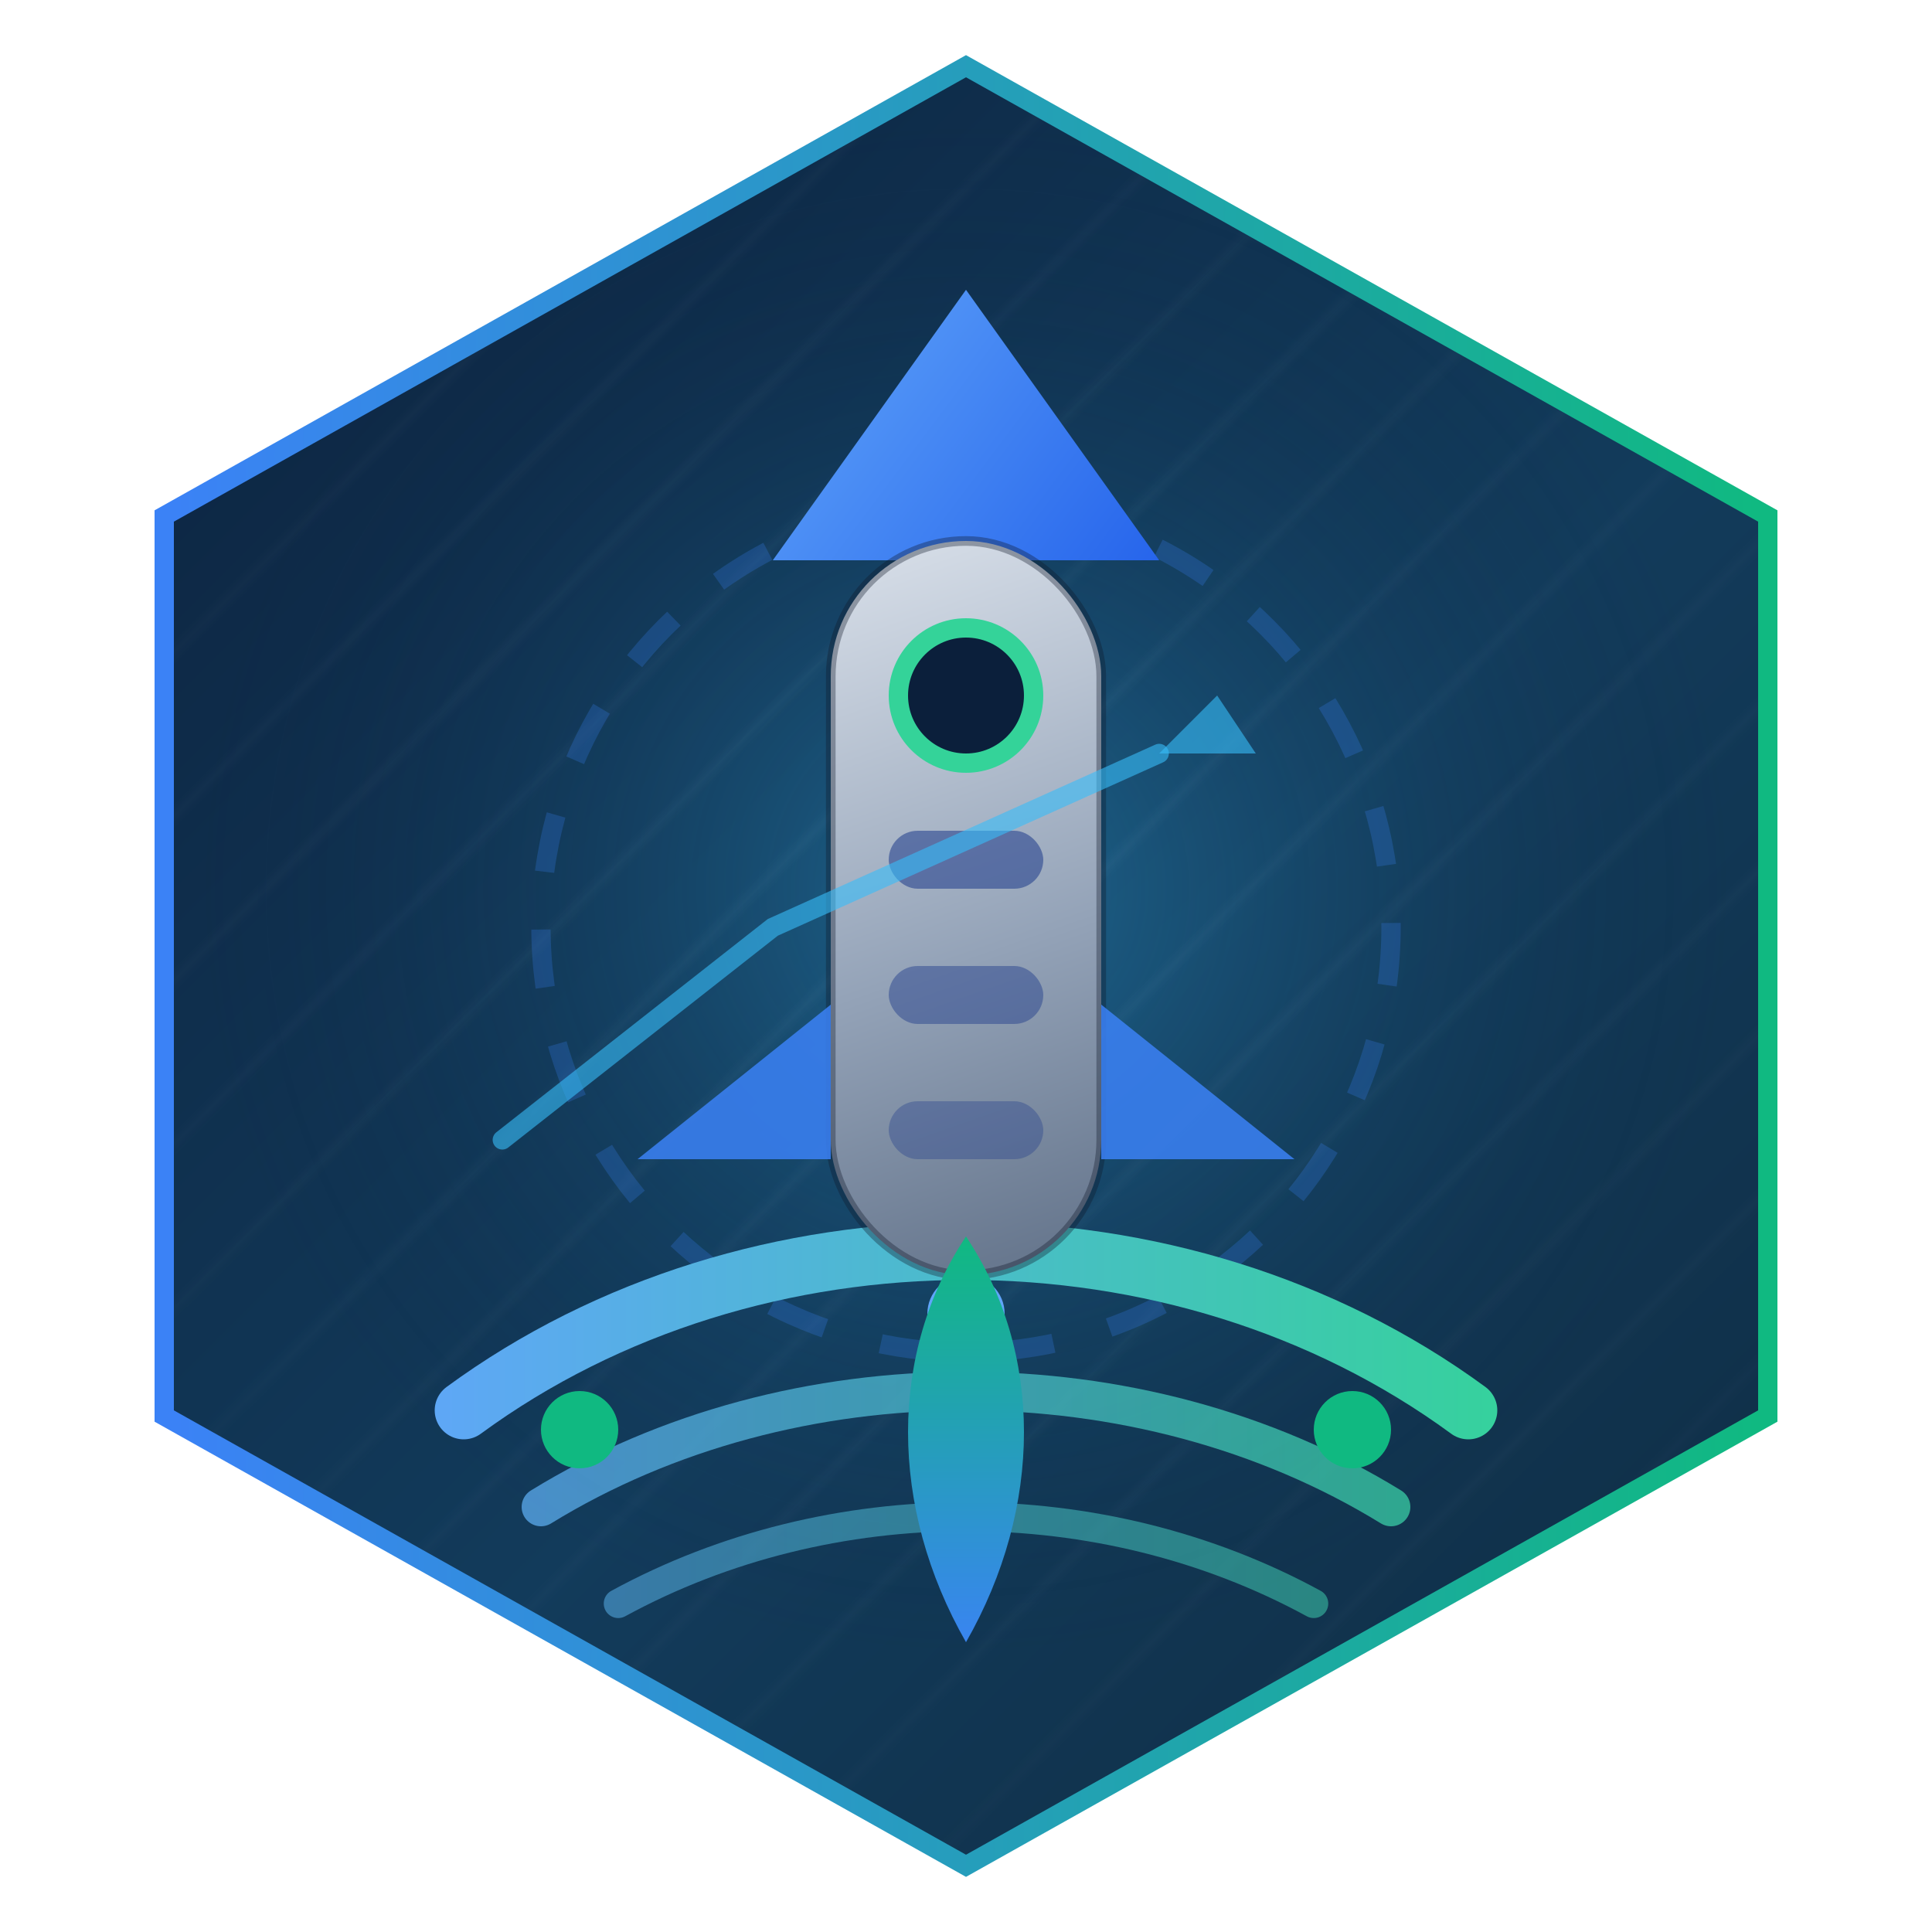
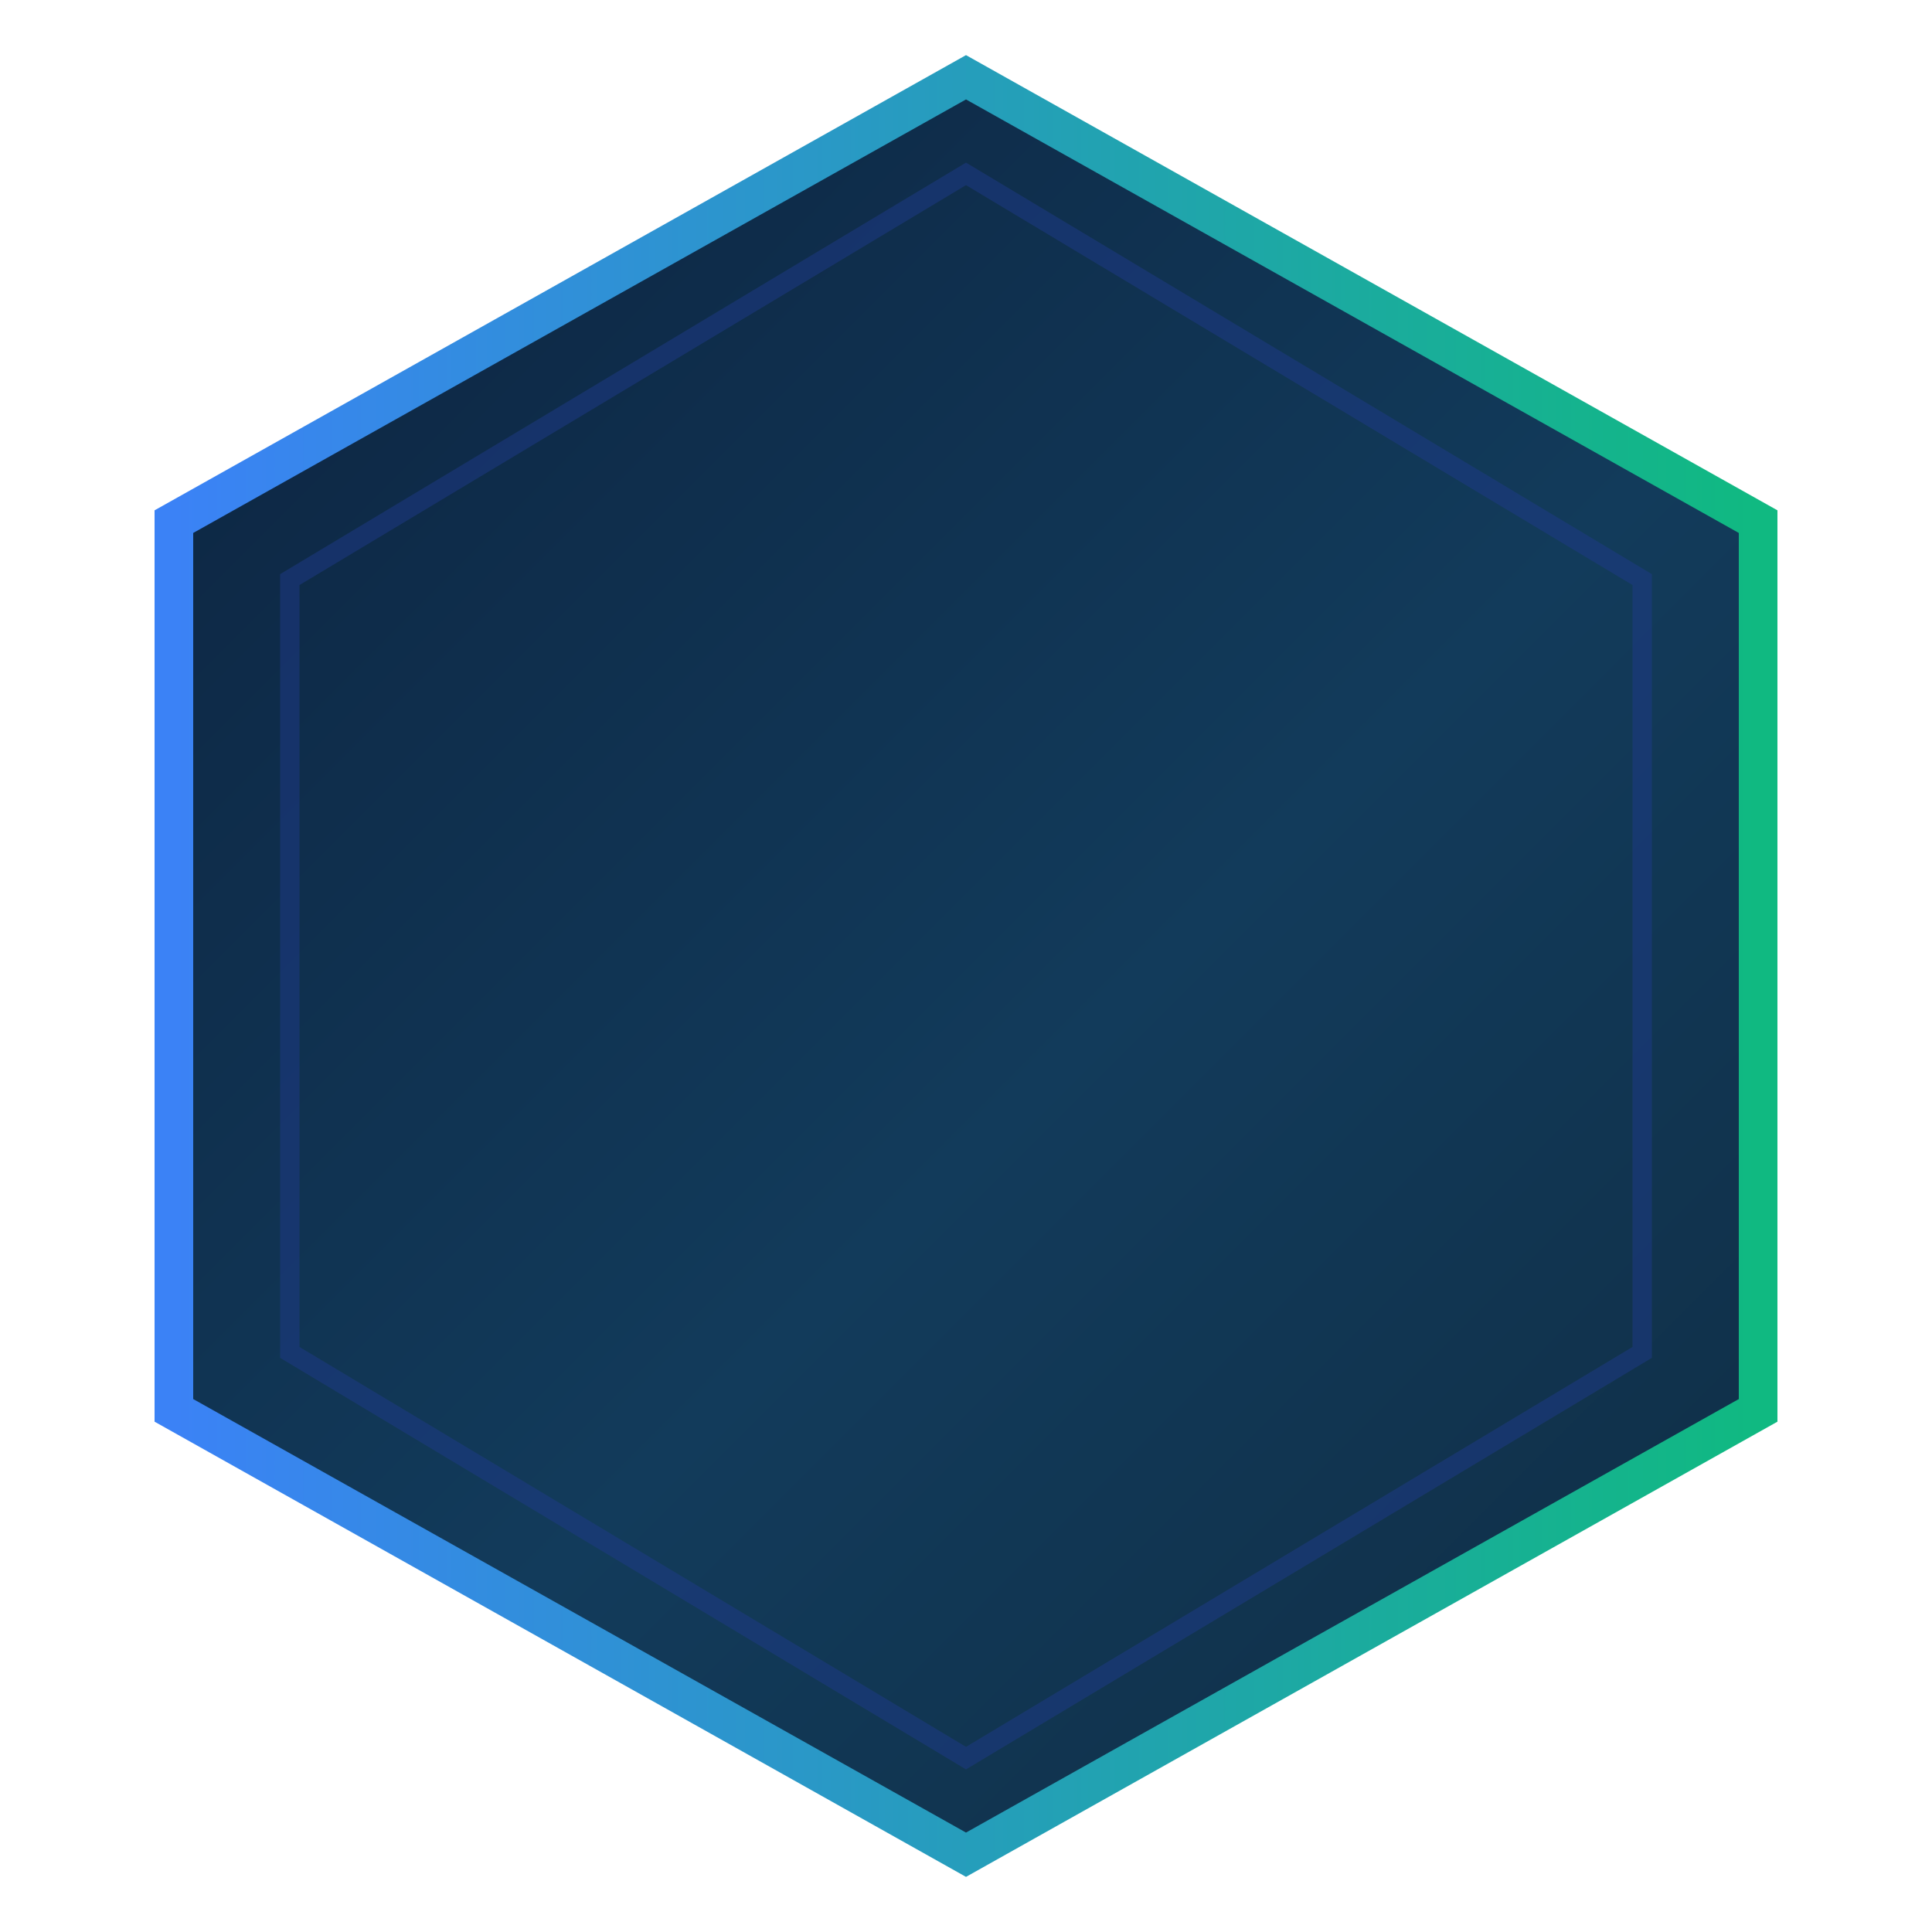
<svg xmlns="http://www.w3.org/2000/svg" width="200" height="200" viewBox="0 0 200 200">
  <defs>
    <linearGradient id="hexFill" x1="0" y1="0" x2="200" y2="200" gradientUnits="userSpaceOnUse">
      <stop offset="0" stop-color="#0B1F3B" />
      <stop offset="0.55" stop-color="#123B5B" />
      <stop offset="1" stop-color="#0F2A3F" />
    </linearGradient>
    <linearGradient id="hexStroke" x1="18" y1="0" x2="182" y2="0" gradientUnits="userSpaceOnUse">
      <stop offset="0" stop-color="#3B82F6" />
      <stop offset="1" stop-color="#10B981" />
    </linearGradient>
    <linearGradient id="rolloutStroke" x1="40" y1="130" x2="160" y2="130" gradientUnits="userSpaceOnUse">
      <stop offset="0" stop-color="#60A5FA" />
      <stop offset="1" stop-color="#34D399" />
    </linearGradient>
    <linearGradient id="rocketBody" x1="86" y1="50" x2="114" y2="130" gradientUnits="userSpaceOnUse">
      <stop offset="0" stop-color="#E2E8F0" />
      <stop offset="0.6" stop-color="#94A3B8" />
      <stop offset="1" stop-color="#64748B" />
    </linearGradient>
    <linearGradient id="rocketNose" x1="80" y1="30" x2="120" y2="60" gradientUnits="userSpaceOnUse">
      <stop offset="0" stop-color="#60A5FA" />
      <stop offset="1" stop-color="#2563EB" />
    </linearGradient>
    <linearGradient id="flame" x1="100" y1="128" x2="100" y2="172" gradientUnits="userSpaceOnUse">
      <stop offset="0" stop-color="#10B981" />
      <stop offset="1" stop-color="#3B82F6" />
    </linearGradient>
    <radialGradient id="glow" cx="100" cy="92" r="80" gradientUnits="userSpaceOnUse">
      <stop offset="0" stop-color="#38BDF8" stop-opacity="0.35" />
      <stop offset="1" stop-color="#0B1F3B" stop-opacity="0" />
    </radialGradient>
    <pattern id="grid" width="12" height="12" patternUnits="userSpaceOnUse" patternTransform="rotate(45)">
-       <line x1="0" y1="0" x2="0" y2="12" stroke="#94A3B8" stroke-opacity="0.18" stroke-width="1" />
-     </pattern>
+       </pattern>
    <radialGradient id="maskFade" cx="100" cy="90" r="100" gradientUnits="userSpaceOnUse">
      <stop offset="0" stop-color="#FFFFFF" stop-opacity="0.9" />
      <stop offset="1" stop-color="#FFFFFF" stop-opacity="0.2" />
    </radialGradient>
    <mask id="patternMask">
-       <rect width="200" height="200" fill="url(#maskFade)" />
-     </mask>
+       </mask>
    <filter id="shadow" x="-20" y="-20" width="240" height="240" color-interpolation-filters="sRGB">
      <feDropShadow dx="0" dy="6" stdDeviation="8" flood-color="#0B1F3B" flood-opacity="0.45" />
    </filter>
    <filter id="innerGlow" x="-10" y="-10" width="220" height="220" color-interpolation-filters="sRGB">
      <feGaussianBlur stdDeviation="6" result="blur" />
      <feColorMatrix in="blur" type="matrix" values="0 0 0 0 0.12  0 0 0 0 0.45  0 0 0 0 0.99  0 0 0 0.6 0" />
    </filter>
    <clipPath id="hexClip">
-       <polygon points="100 8 182 54 182 146 100 192 18 146 18 54" />
-     </clipPath>
+       </clipPath>
  </defs>
  <polygon points="100 8 182 54 182 146 100 192 18 146 18 54" fill="url(#hexFill)" stroke="url(#hexStroke)" stroke-width="4" filter="url(#shadow)" />
  <polygon points="100 18 170 60 170 140 100 182 30 140 30 60" fill="none" stroke="#1E3A8A" stroke-opacity="0.5" stroke-width="2" />
  <g clip-path="url(#hexClip)">
    <rect width="200" height="200" fill="url(#hexFill)" />
    <rect width="200" height="200" fill="url(#grid)" mask="url(#patternMask)" />
    <circle cx="100" cy="92" r="80" fill="url(#glow)" />
    <circle cx="100" cy="96" r="44" fill="none" stroke="#3B82F6" stroke-opacity="0.25" stroke-dasharray="6 6" stroke-width="2" />
    <path d="M48 146 C78 124 122 124 152 146" fill="none" stroke="url(#rolloutStroke)" stroke-width="6" stroke-linecap="round" />
    <path d="M56 156 C82 140 118 140 144 156" fill="none" stroke="url(#rolloutStroke)" stroke-width="4" stroke-linecap="round" opacity="0.75" />
    <path d="M64 166 C86 154 114 154 136 166" fill="none" stroke="url(#rolloutStroke)" stroke-width="3" stroke-linecap="round" opacity="0.55" />
    <circle cx="60" cy="148" r="4" fill="#10B981" />
    <circle cx="100" cy="136" r="4" fill="#60A5FA" />
    <circle cx="140" cy="148" r="4" fill="#10B981" />
    <path d="M100 30 L120 58 L80 58 Z" fill="url(#rocketNose)" />
    <rect x="86" y="56" width="28" height="76" rx="14" fill="url(#rocketBody)" stroke="#0F172A" stroke-opacity="0.35" />
    <rect x="92" y="86" width="16" height="6" rx="3" fill="#1E3A8A" opacity="0.55" />
    <rect x="92" y="100" width="16" height="6" rx="3" fill="#1E3A8A" opacity="0.45" />
    <rect x="92" y="114" width="16" height="6" rx="3" fill="#1E3A8A" opacity="0.35" />
    <circle cx="100" cy="72" r="7" fill="#0B1F3B" stroke="#34D399" stroke-width="2" />
    <path d="M86 104 L66 120 L86 120 Z" fill="#3B82F6" opacity="0.85" />
-     <path d="M114 104 L134 120 L114 120 Z" fill="#3B82F6" opacity="0.85" />
+     <path d="M114 104 L134 120 L114 120 " fill="#3B82F6" opacity="0.85" />
    <path d="M100 128 C92 140 92 156 100 170 C108 156 108 140 100 128 Z" fill="url(#flame)" filter="url(#innerGlow)" />
    <path d="M52 118 L80 96 L120 78" fill="none" stroke="#38BDF8" stroke-width="2" stroke-linecap="round" opacity="0.6" />
    <path d="M120 78 L130 78 L126 72 Z" fill="#38BDF8" opacity="0.6" />
  </g>
</svg>